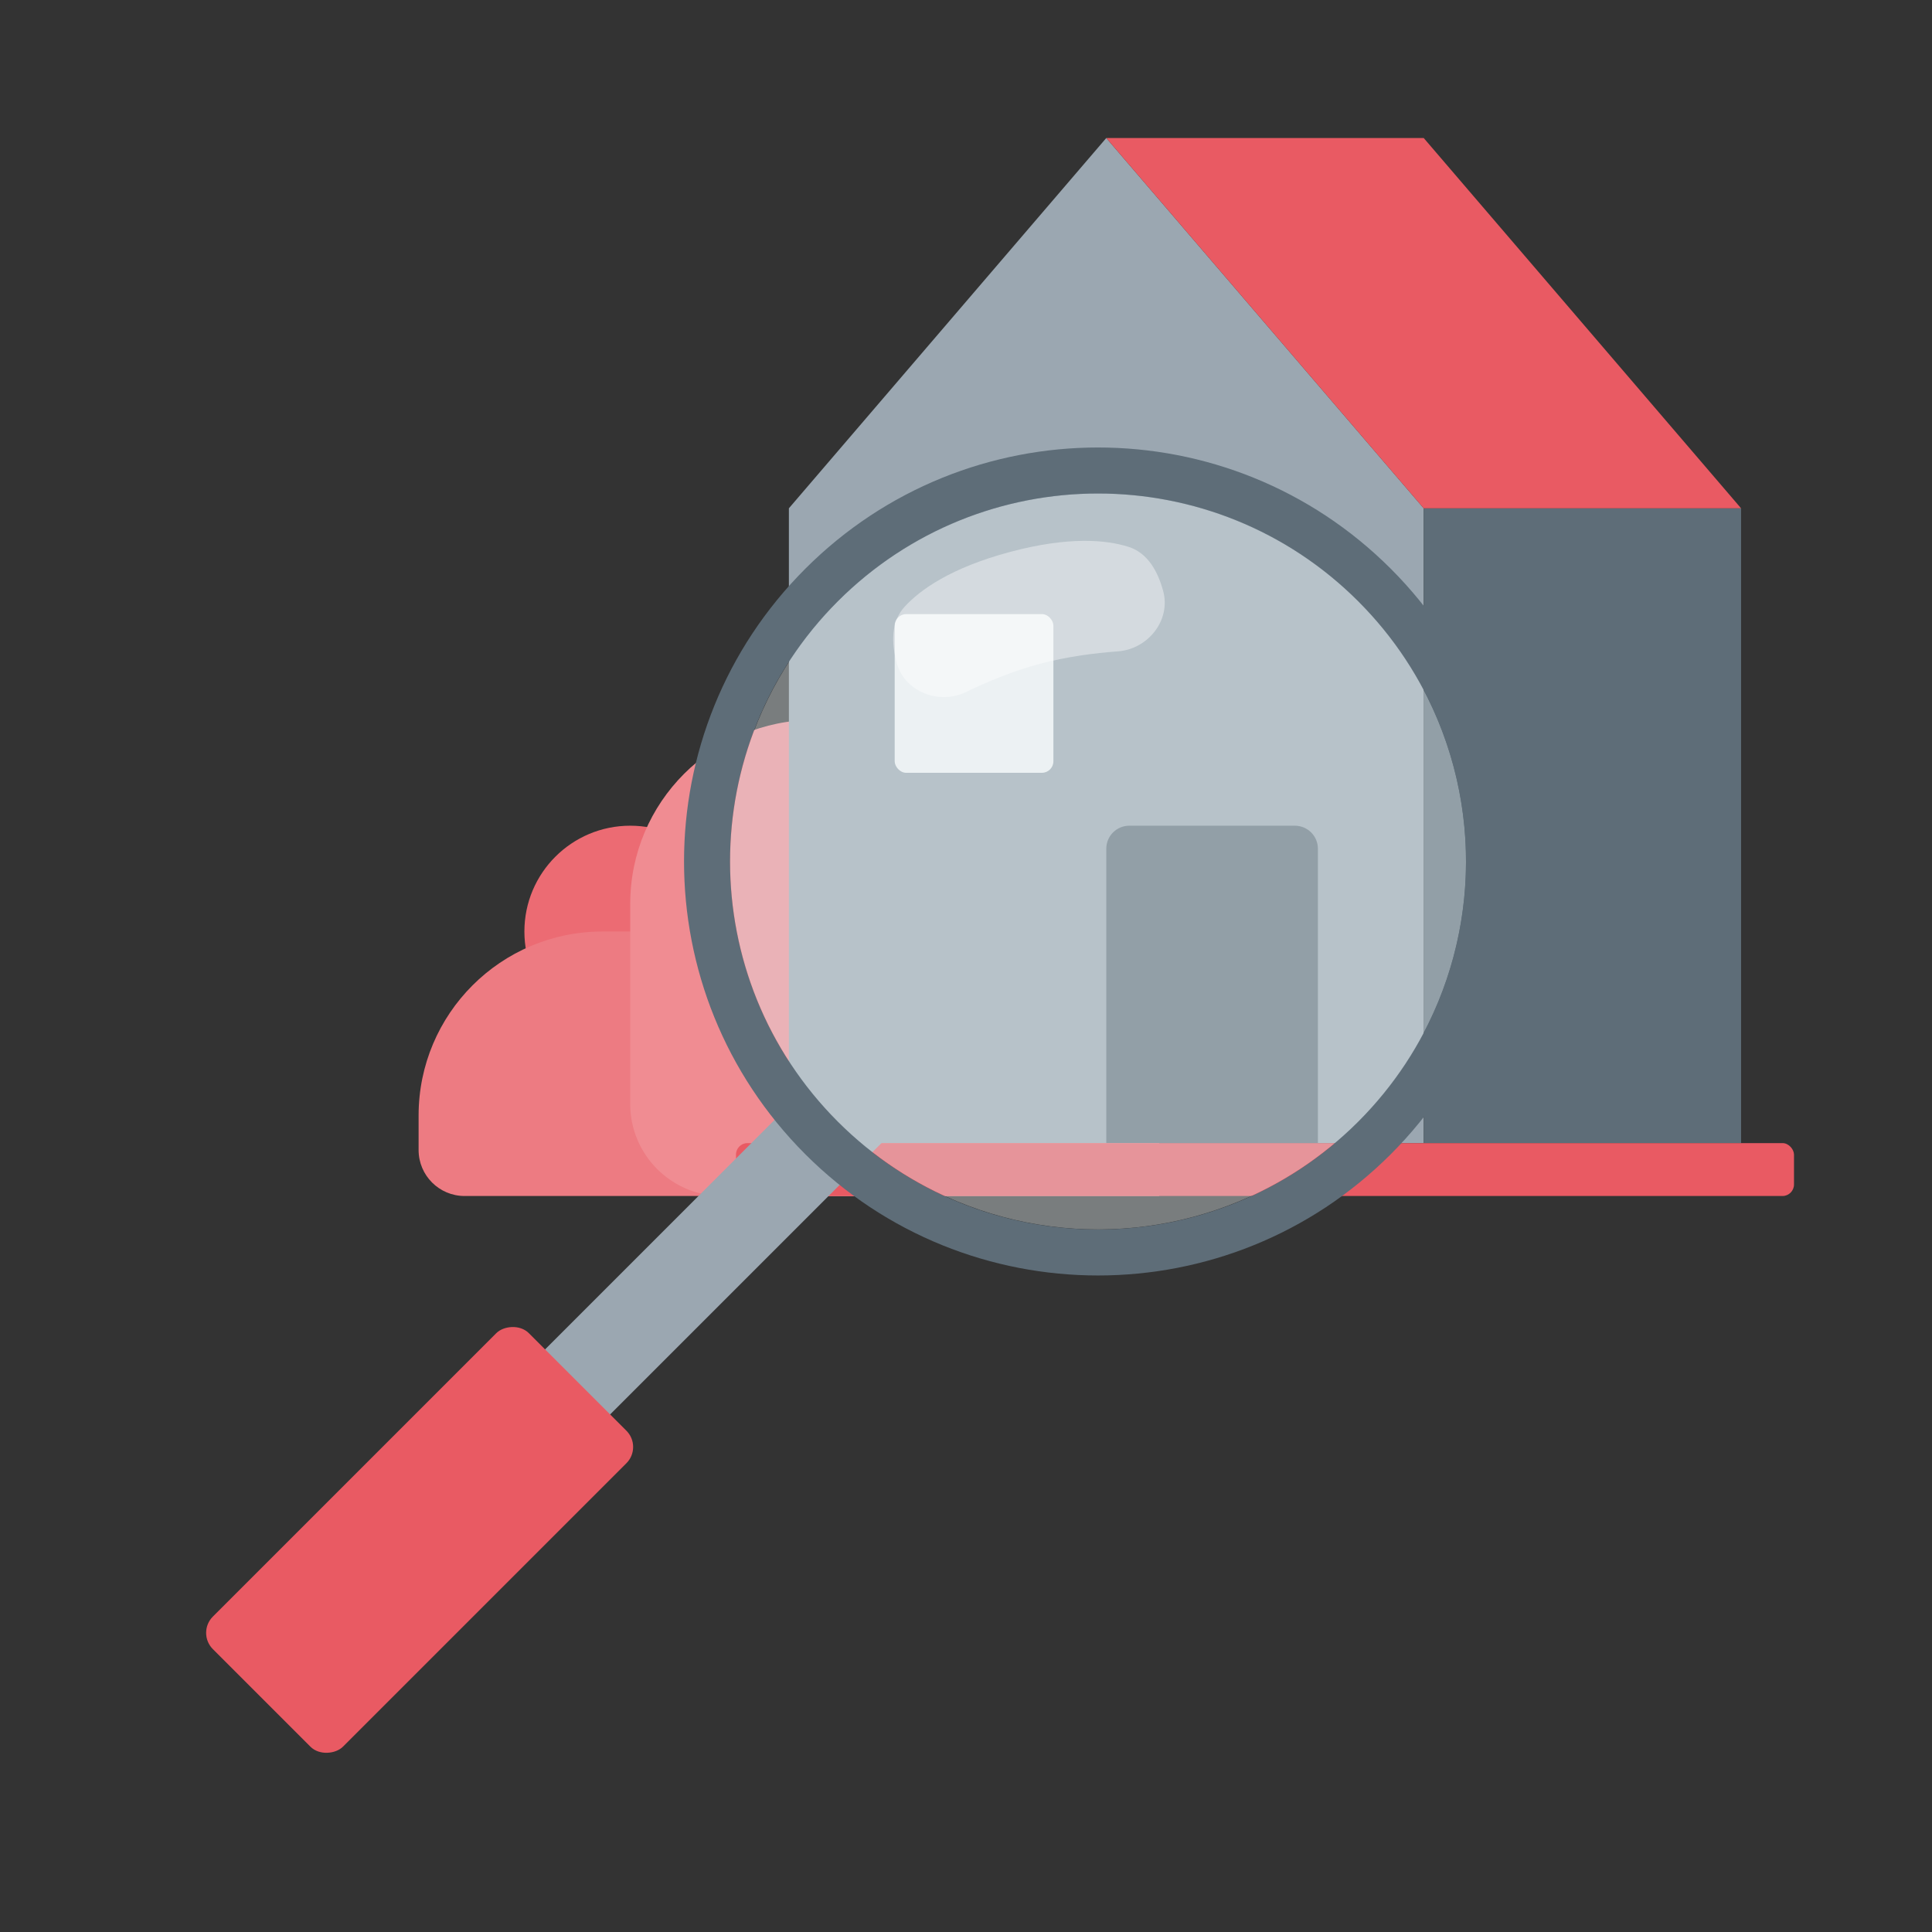
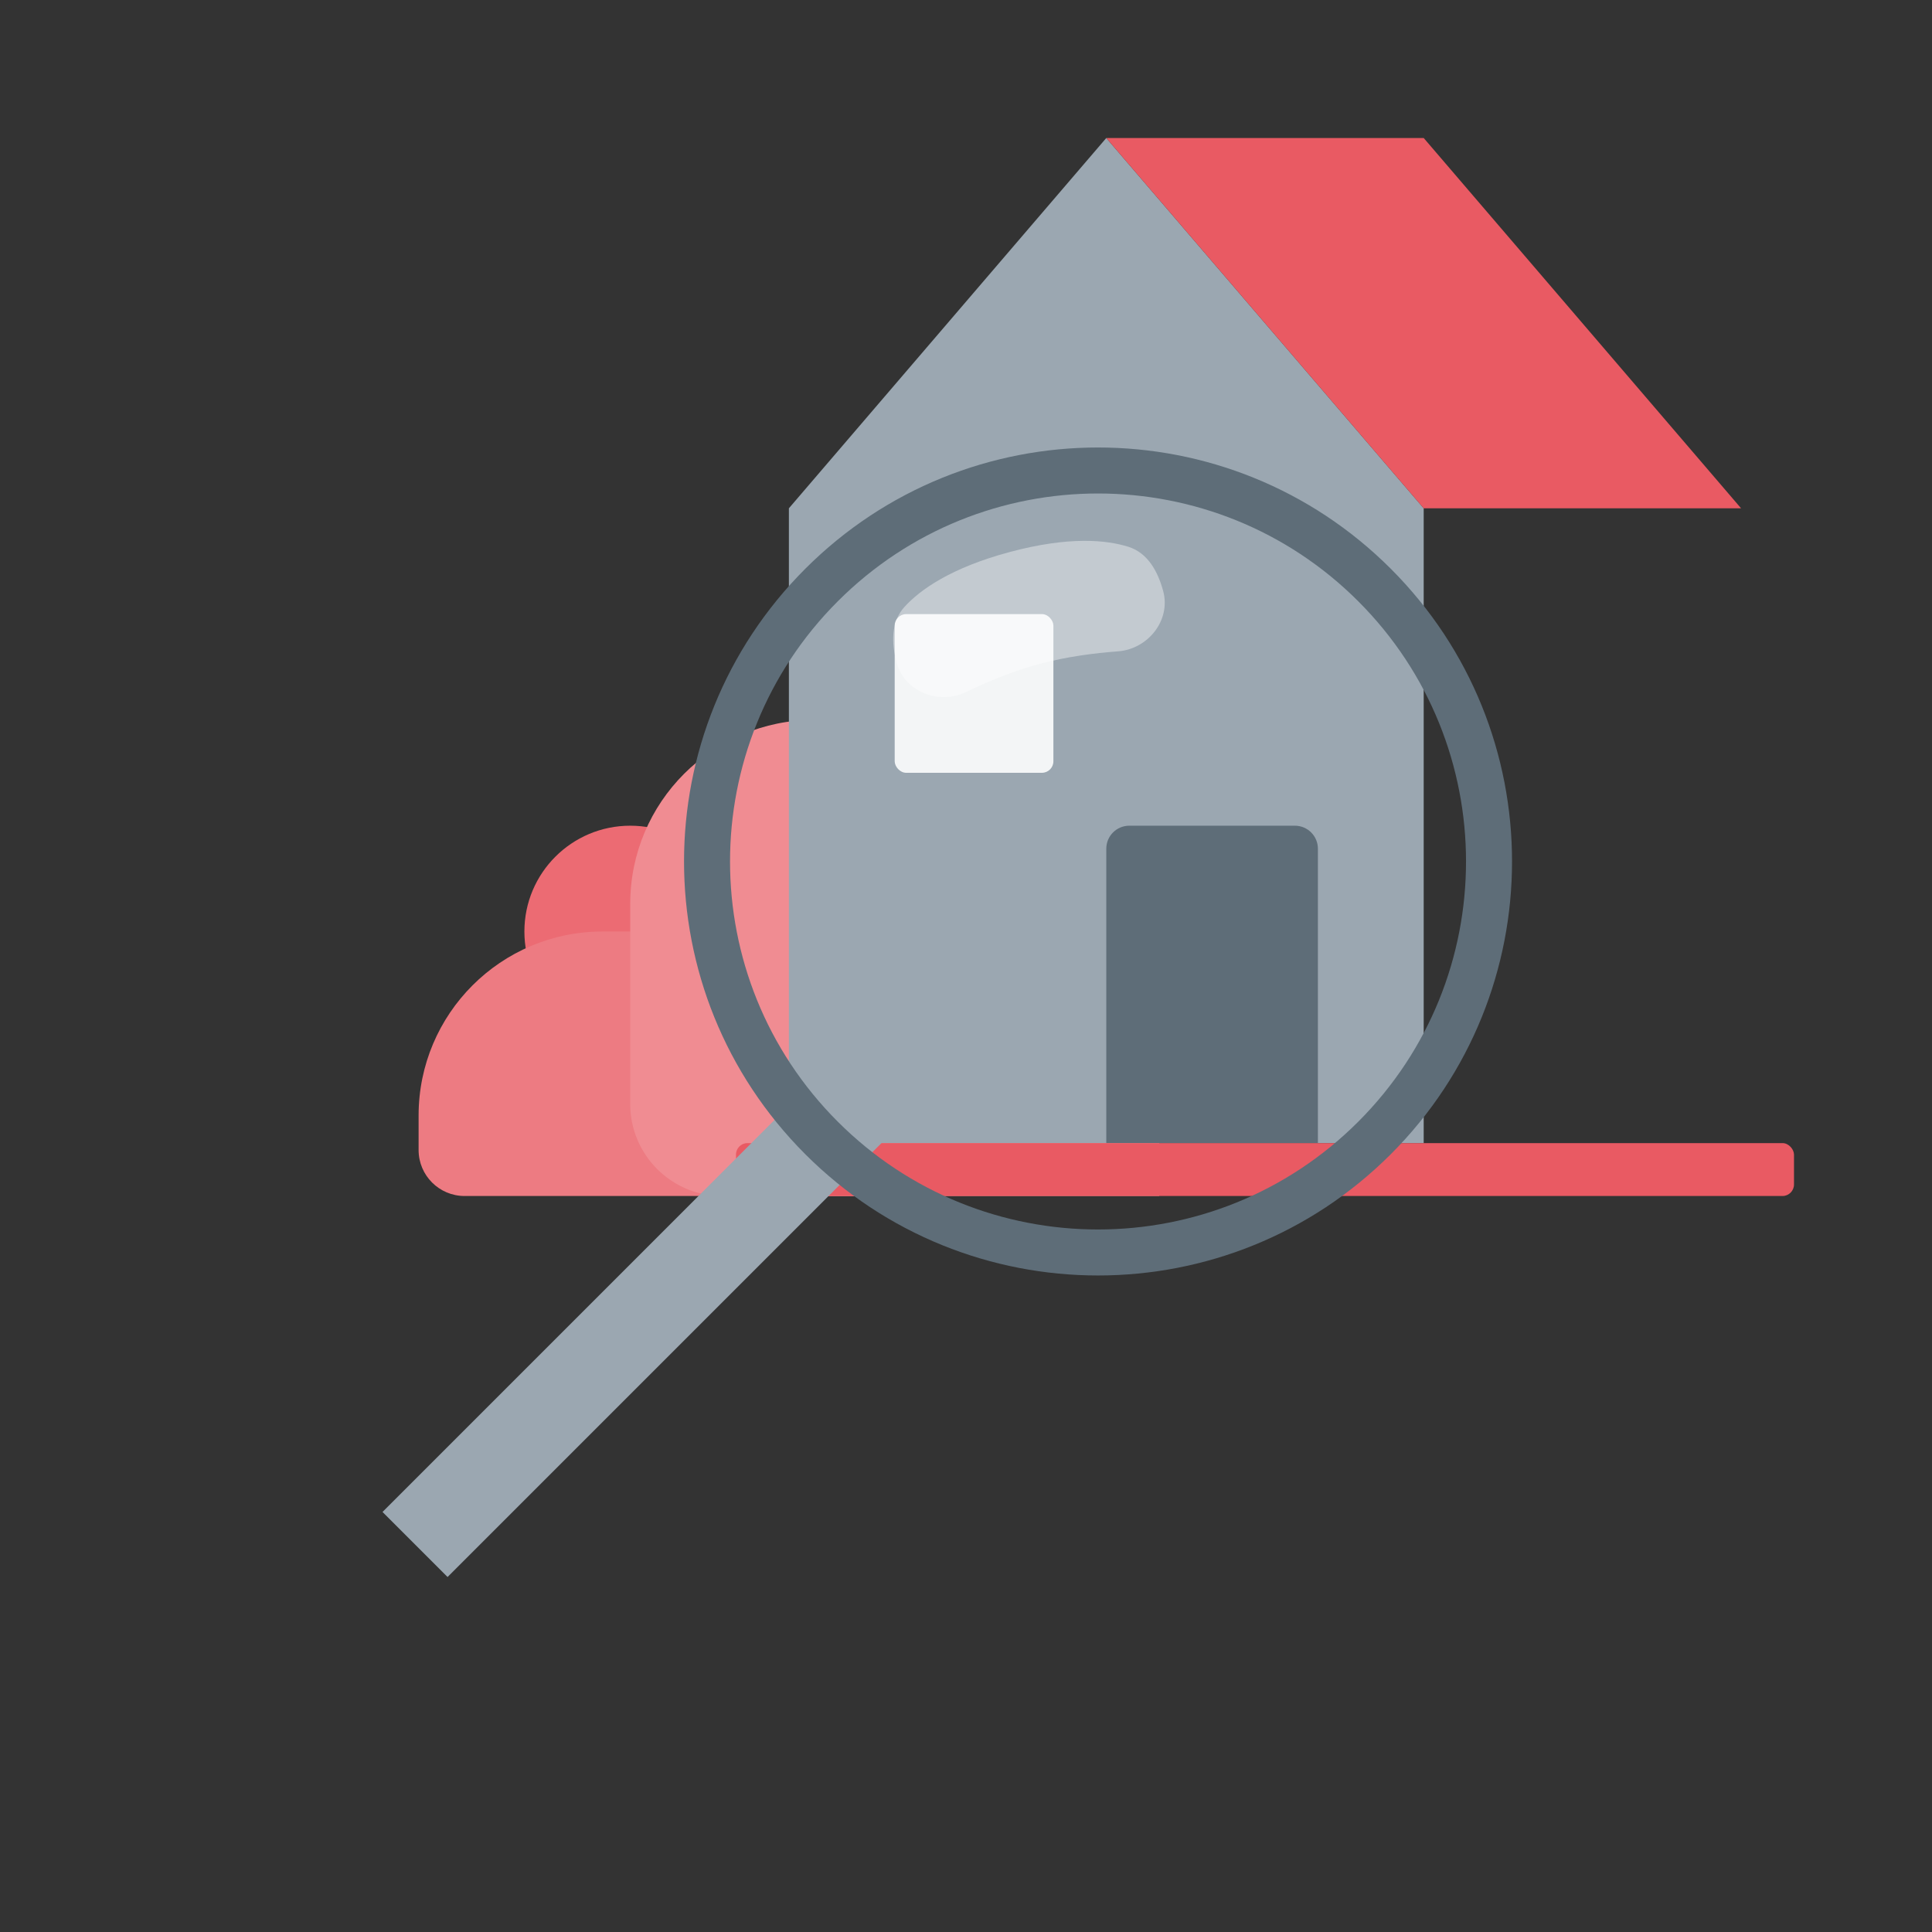
<svg xmlns="http://www.w3.org/2000/svg" width="120" height="120" viewBox="0 0 120 120" fill="none">
  <rect x="0" y="0" width="120" height="120" fill="#333333" stroke="none" />
  <g clip-path="url(#clip0)">
    <path d="M32.571 57.857C32.571 54.228 35.513 51.286 39.143 51.286C42.772 51.286 45.714 54.228 45.714 57.857C45.714 61.486 42.772 64.428 39.143 64.428C35.513 64.428 32.571 61.486 32.571 57.857Z" fill="#EC6B73" />
    <path d="M26 69.286C26 62.974 31.117 57.857 37.429 57.857H55.571V74.286H28.857C27.279 74.286 26 73.007 26 71.429V69.286Z" fill="#ED7B82" />
    <path d="M39.144 56.143C39.144 49.831 44.26 44.714 50.572 44.714H72.001V74.286H44.858C41.702 74.286 39.144 71.727 39.144 68.572V56.143Z" fill="#F08C92" />
    <path d="M48.999 31.572L68.713 8.572L88.428 31.572V71H48.999V31.572Z" fill="#9BA7B1" />
-     <rect x="88.428" y="31.572" width="19.714" height="39.429" fill="#5E6D78" />
    <path d="M68.714 52.714C68.714 51.925 69.353 51.286 70.142 51.286H80.428C81.217 51.286 81.857 51.925 81.857 52.714V71H68.714V52.714Z" fill="#5E6D78" />
    <rect x="55.571" y="38.143" width="9.857" height="9.857" rx="0.714" fill="#F3F5F6" />
    <path d="M108.142 31.572H88.428L68.714 8.572H88.428L108.142 31.572Z" fill="#E95A63" />
    <rect x="45.714" y="71" width="65.714" height="3.286" rx="0.714" fill="#E95A63" />
    <rect width="5.714" height="40" transform="matrix(-0.707 -0.707 -0.707 0.707 56.079 69.671)" fill="#9BA7B1" />
-     <circle r="22.857" transform="matrix(-0.707 -0.707 -0.707 0.707 68.201 53.508)" fill="#E2EBEF" fill-opacity="0.4" />
    <path fill-rule="evenodd" clip-rule="evenodd" d="M50.018 71.691C39.976 61.649 39.976 45.368 50.018 35.326C60.06 25.284 76.342 25.284 86.384 35.326C96.426 45.368 96.426 61.649 86.384 71.691C76.342 81.733 60.06 81.733 50.018 71.691ZM52.038 69.671C43.112 60.745 43.112 46.272 52.038 37.346C60.965 28.42 75.437 28.42 84.363 37.346C93.289 46.272 93.289 60.745 84.363 69.671C75.437 78.597 60.965 78.597 52.038 69.671Z" fill="#5E6D78" />
-     <rect width="11.429" height="27.759" rx="1.429" transform="matrix(-0.707 -0.707 -0.707 0.707 39.917 89.874)" fill="#E95A63" />
    <path d="M69.435 40.457C71.301 40.321 72.734 38.528 72.25 36.721C71.925 35.506 71.293 34.344 70.094 33.965C68.727 33.533 66.403 33.3 62.724 34.285C59.044 35.271 57.149 36.635 56.181 37.693C55.332 38.621 55.366 39.943 55.691 41.158C56.176 42.965 58.313 43.801 59.998 42.986C61.321 42.346 62.923 41.678 64.585 41.233C66.248 40.788 67.969 40.565 69.435 40.457Z" fill="white" fill-opacity="0.4" />
  </g>
  <defs>
    <clipPath id="clip0">
      <rect width="120" height="120" fill="white" />
    </clipPath>
  </defs>
</svg>